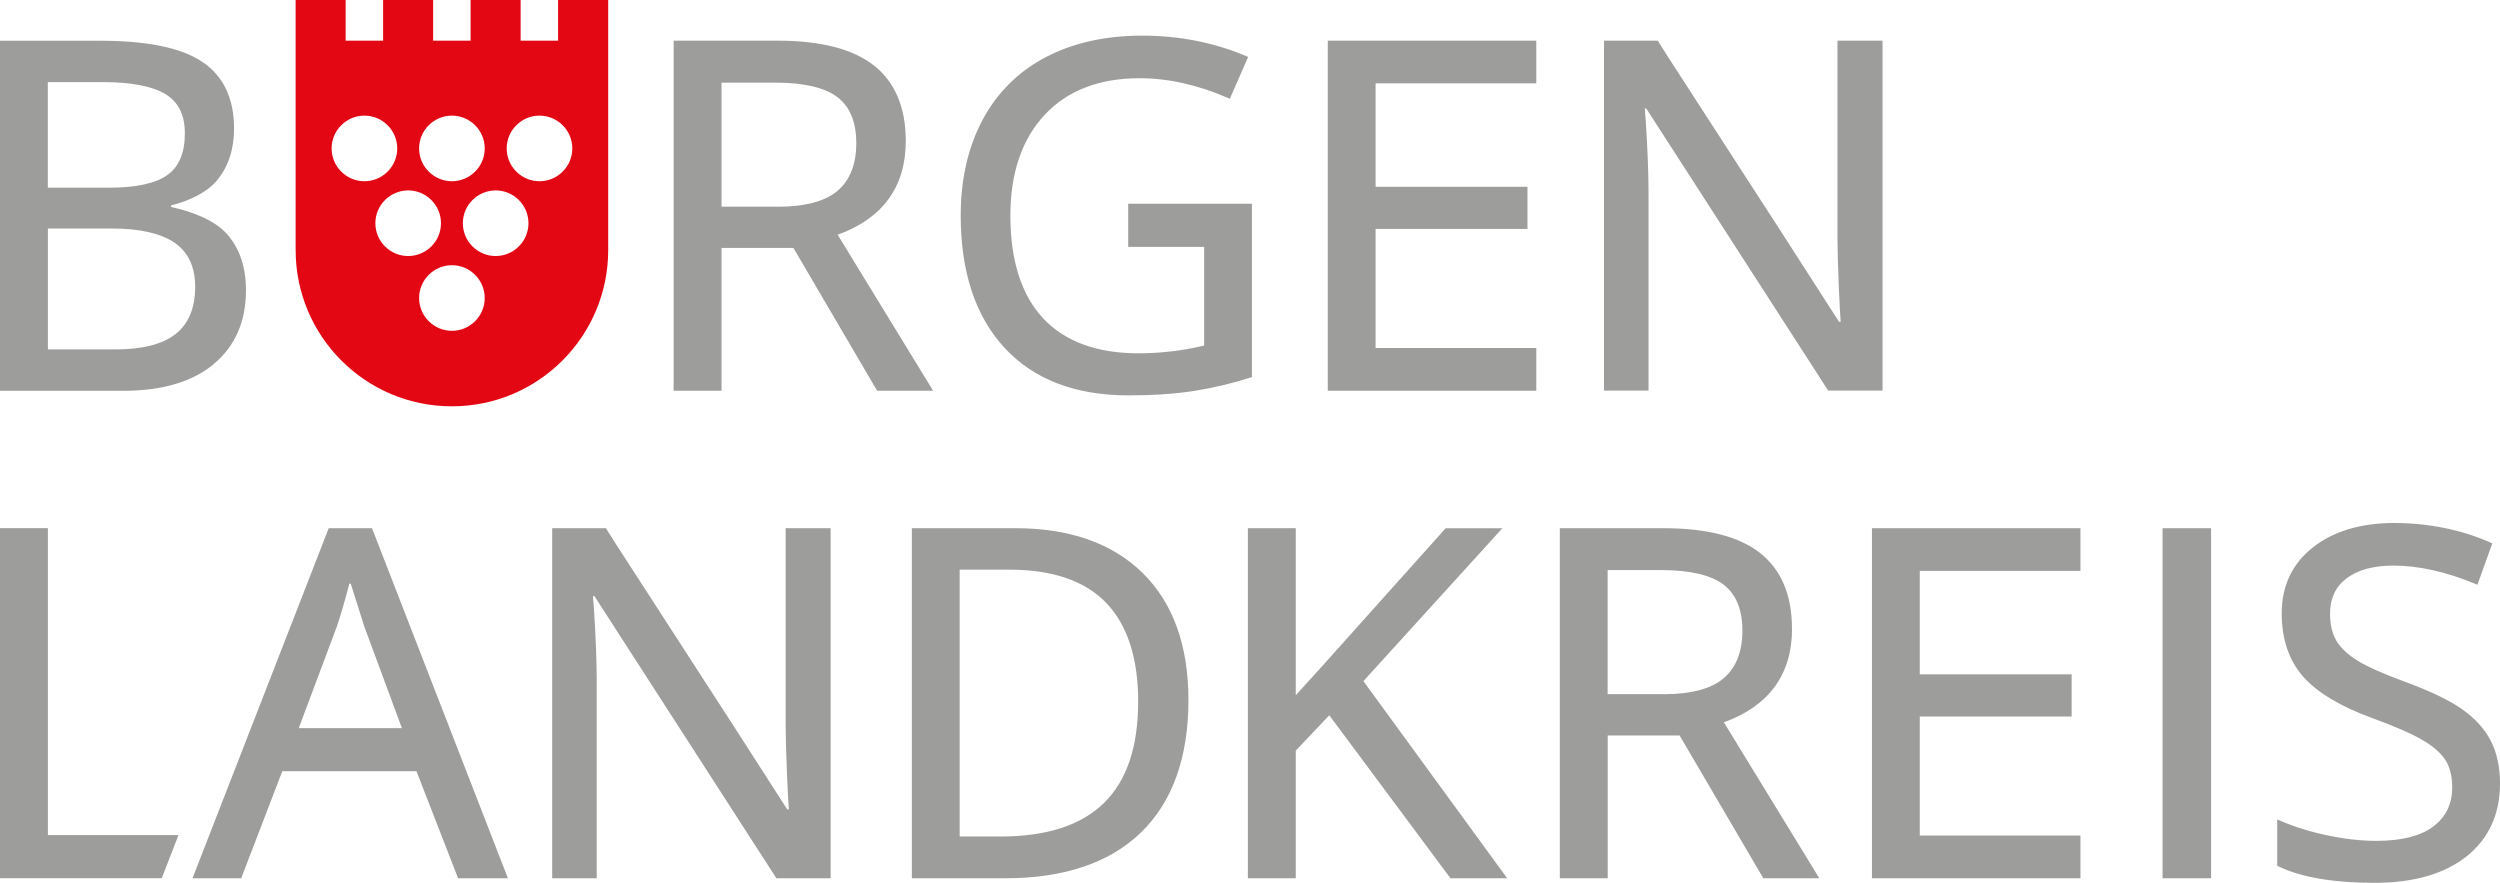
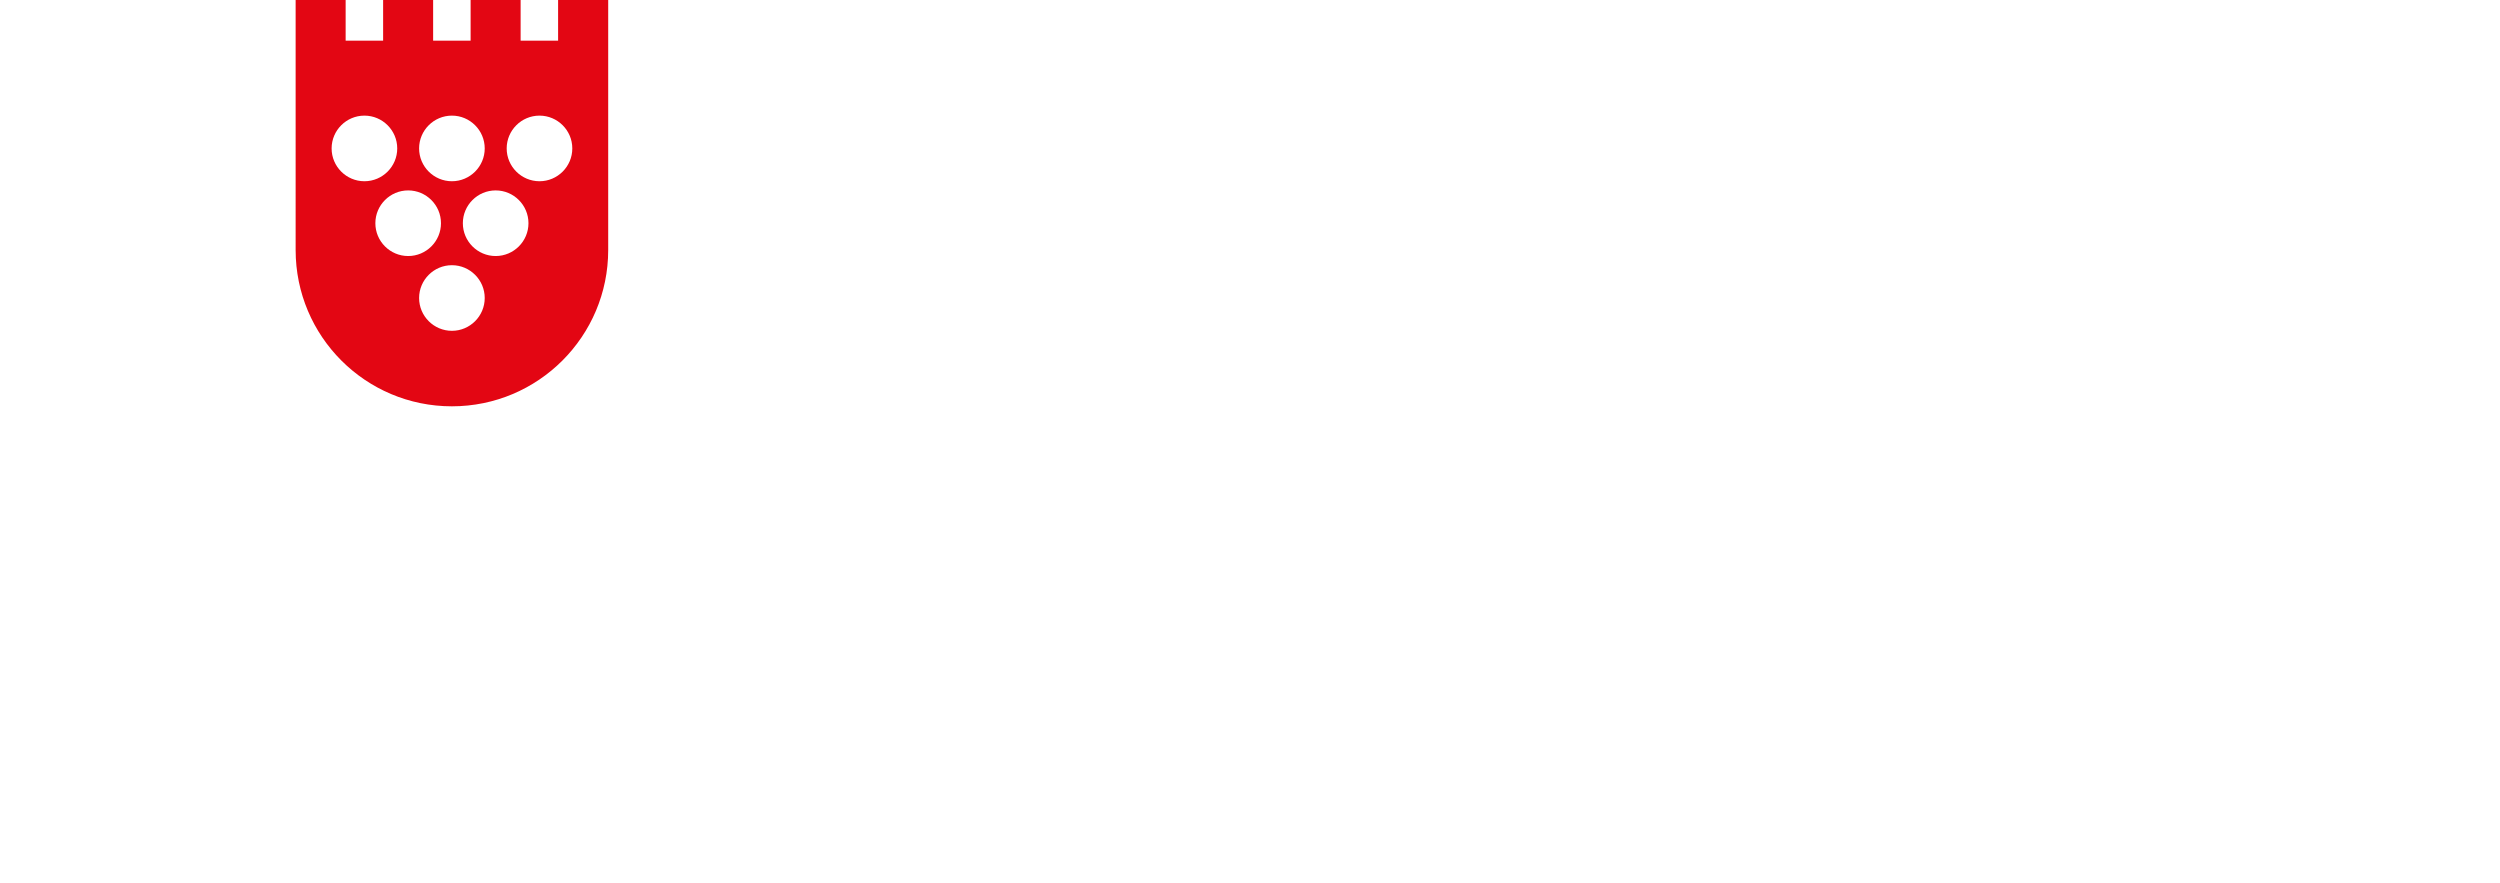
<svg xmlns="http://www.w3.org/2000/svg" id="uuid-1728141a-81e7-413b-ae6a-de19b0b3eb38" data-name="Ebene 1" viewBox="0 0 283.46 100.11">
  <path d="M68.96,0v28.35c0,9.78-7.93,17.72-17.72,17.72s-17.72-7.93-17.72-17.72V0h5.67v4.61h4.25V0h5.67v4.61h4.25V0h5.67v4.61h4.25V0h5.67ZM51.24,13.11c-2.05,0-3.72,1.67-3.72,3.72s1.67,3.72,3.72,3.72,3.72-1.67,3.72-3.72-1.67-3.72-3.72-3.72ZM41.32,13.11c-2.05,0-3.72,1.67-3.72,3.72s1.67,3.72,3.72,3.72,3.72-1.67,3.72-3.72-1.67-3.72-3.72-3.72ZM46.28,21.59c-2.05,0-3.72,1.67-3.72,3.72s1.67,3.72,3.72,3.72,3.72-1.67,3.72-3.72-1.67-3.72-3.72-3.72ZM56.2,21.59c-2.05,0-3.72,1.67-3.72,3.72s1.67,3.72,3.72,3.72,3.72-1.67,3.72-3.72-1.67-3.72-3.72-3.72ZM51.24,30.07c-2.05,0-3.72,1.67-3.72,3.72s1.67,3.72,3.72,3.72,3.72-1.67,3.72-3.72-1.67-3.72-3.72-3.72ZM61.17,13.11c-2.05,0-3.72,1.67-3.72,3.72s1.67,3.72,3.72,3.72,3.72-1.67,3.72-3.72-1.67-3.72-3.72-3.72Z" style="fill: #e30613;" />
-   <path d="M94.97,26.62c5.13-1.86,7.73-5.44,7.73-10.64,0-3.78-1.21-6.65-3.59-8.54-2.37-1.88-6.05-2.83-10.94-2.83h-11.79v39.69h5.43v-16.19h8.15l9.42,16.07.07.12h6.35l-10.82-17.68ZM88.17,23.43h-6.36v-14.06h6.09c3.25,0,5.63.56,7.06,1.65,1.41,1.08,2.13,2.83,2.13,5.21s-.71,4.19-2.11,5.39c-1.41,1.21-3.7,1.82-6.81,1.82ZM89.07,59.89h5.11v39.69h-6.15l-20.63-31.99h-.17l.11,1.35c.21,3.24.32,6.09.32,8.49v22.15h-5.05v-39.69h6.09l1.28,2.02,12.87,19.89,6.41,9.97h.18c-.05-.79-.13-2.07-.2-3.78-.11-2.68-.16-4.56-.16-5.73v-22.36ZM37.27,59.89l-15.31,39.35-.13.34h5.52l4.66-12.14h15.21l4.72,12.14h5.65l-15.41-39.69h-4.91ZM33.87,82.57l4.33-11.55c.49-1.46.96-3.11,1.41-4.84h.16l1.53,4.84,4.27,11.54h-11.7ZM5.43,94.68h14.81l-1.9,4.89H0v-39.69h5.43v34.8ZM24.21,41.29c2.44-2.01,3.68-4.83,3.68-8.39,0-2.64-.74-4.8-2.2-6.41-1.3-1.44-3.66-2.45-6.29-3.02v-.18c2.07-.52,4.05-1.46,5.18-2.81,1.3-1.55,1.96-3.54,1.96-5.91,0-3.41-1.21-5.96-3.61-7.56-2.36-1.59-6.24-2.39-11.52-2.39H0v39.69h14.03c4.33,0,7.75-1.01,10.18-3ZM5.43,9.31h6.24c3.25,0,5.64.47,7.12,1.38,1.46.91,2.17,2.36,2.17,4.43,0,2.21-.67,3.8-1.99,4.73-1.34.95-3.55,1.43-6.56,1.43h-6.99v-11.97ZM5.43,39.62v-13.71h7.29c3.15,0,5.54.55,7.1,1.63,1.53,1.06,2.31,2.74,2.31,4.98,0,2.38-.74,4.17-2.19,5.33-1.47,1.17-3.77,1.77-6.84,1.77h-7.66ZM213.44,44.29h-6.15l-20.63-31.99h-.17l.11,1.35c.21,3.24.32,6.09.32,8.49v22.15h-5.05V4.61h6.09l1.28,2.02,12.87,19.89,6.41,9.97h.18c-.05-.79-.13-2.07-.2-3.78-.11-2.68-.16-4.56-.16-5.73V4.61h5.11v39.69ZM212.25,59.89h23.64v4.84h-18.22v11.73h17.22v4.78h-17.22v13.5h18.22v4.84h-23.64v-39.69ZM245.2,59.89h5.5v39.69h-5.5v-39.69ZM283.46,88.84c0,3.48-1.28,6.26-3.79,8.26-2.5,1.99-6.02,3-10.45,3-4.66,0-8.33-.63-10.88-1.87l-.14-.07v-5.25l.34.15c1.64.7,3.46,1.27,5.41,1.67,1.95.41,3.8.61,5.49.61,2.86,0,5.04-.55,6.47-1.64,1.43-1.09,2.13-2.54,2.13-4.44,0-1.25-.26-2.29-.77-3.08-.51-.8-1.39-1.57-2.61-2.28-1.23-.72-3.15-1.55-5.68-2.48-3.65-1.33-6.3-2.93-7.88-4.75-1.59-1.83-2.39-4.23-2.39-7.12,0-3.12,1.19-5.64,3.54-7.49,2.33-1.83,5.43-2.76,9.23-2.76s7.6.75,10.9,2.22l.21.09-1.69,4.69-.24-.1c-3.32-1.37-6.44-2.07-9.29-2.07-2.26,0-4.04.49-5.31,1.45-1.26.96-1.87,2.27-1.87,4.01,0,1.24.25,2.27.73,3.08.49.81,1.29,1.56,2.38,2.24,1.11.68,2.9,1.48,5.3,2.36,2.92,1.07,5.13,2.13,6.57,3.15,1.46,1.03,2.55,2.23,3.24,3.57.69,1.34,1.05,2.96,1.05,4.82ZM203.18,71.26c0-3.78-1.21-6.65-3.59-8.54-2.37-1.88-6.05-2.83-10.94-2.83h-11.79v39.69h5.43v-16.19h8.15l9.42,16.07.07.12h6.35l-10.82-17.68c5.13-1.86,7.73-5.44,7.73-10.64ZM188.64,78.7h-6.36v-14.06h6.09c3.25,0,5.63.56,7.06,1.65,1.41,1.08,2.13,2.83,2.13,5.21s-.71,4.19-2.11,5.39c-1.41,1.21-3.7,1.82-6.81,1.82ZM141.79,42.81c-2.08.66-4.22,1.17-6.36,1.51-2.15.34-4.67.51-7.49.51-6.01,0-10.74-1.81-14.04-5.39-3.3-3.57-4.97-8.61-4.97-14.99,0-4.11.83-7.76,2.47-10.84,1.64-3.08,4.04-5.48,7.14-7.11,3.09-1.63,6.77-2.46,10.96-2.46s8.16.78,11.79,2.32l.23.1-2.08,4.74-.23-.1c-3.4-1.48-6.77-2.23-10.01-2.23-4.57,0-8.19,1.4-10.76,4.16-2.57,2.76-3.88,6.6-3.88,11.41,0,5.09,1.25,9.01,3.71,11.65,2.46,2.63,6.1,3.97,10.81,3.97,2.53,0,5.03-.3,7.45-.88v-11.19h-8.61v-4.89h14.03v19.65l-.17.05ZM150.55,4.61h23.64v4.84h-18.22v11.73h17.22v4.78h-17.22v13.5h18.22v4.84h-23.64V4.61ZM115.17,59.89h-11.78v39.69h10.63c6.63,0,11.8-1.75,15.36-5.2,3.56-3.46,5.37-8.51,5.37-15.02,0-6.15-1.74-10.99-5.17-14.37-3.43-3.38-8.28-5.1-14.41-5.1ZM113.37,94.84h-4.56v-30.25h5.66c4.87,0,8.56,1.27,10.96,3.77,2.4,2.51,3.62,6.26,3.62,11.16,0,10.31-5.13,15.33-15.68,15.33ZM154.59,77.23l16.3,22.35h-6.43l-13.74-18.48-3.8,4.01v14.47h-5.43v-39.69h5.43v18.94l2.95-3.25,14.04-15.68h6.43l-15.76,17.34Z" style="fill: #9d9d9c;" />
</svg>